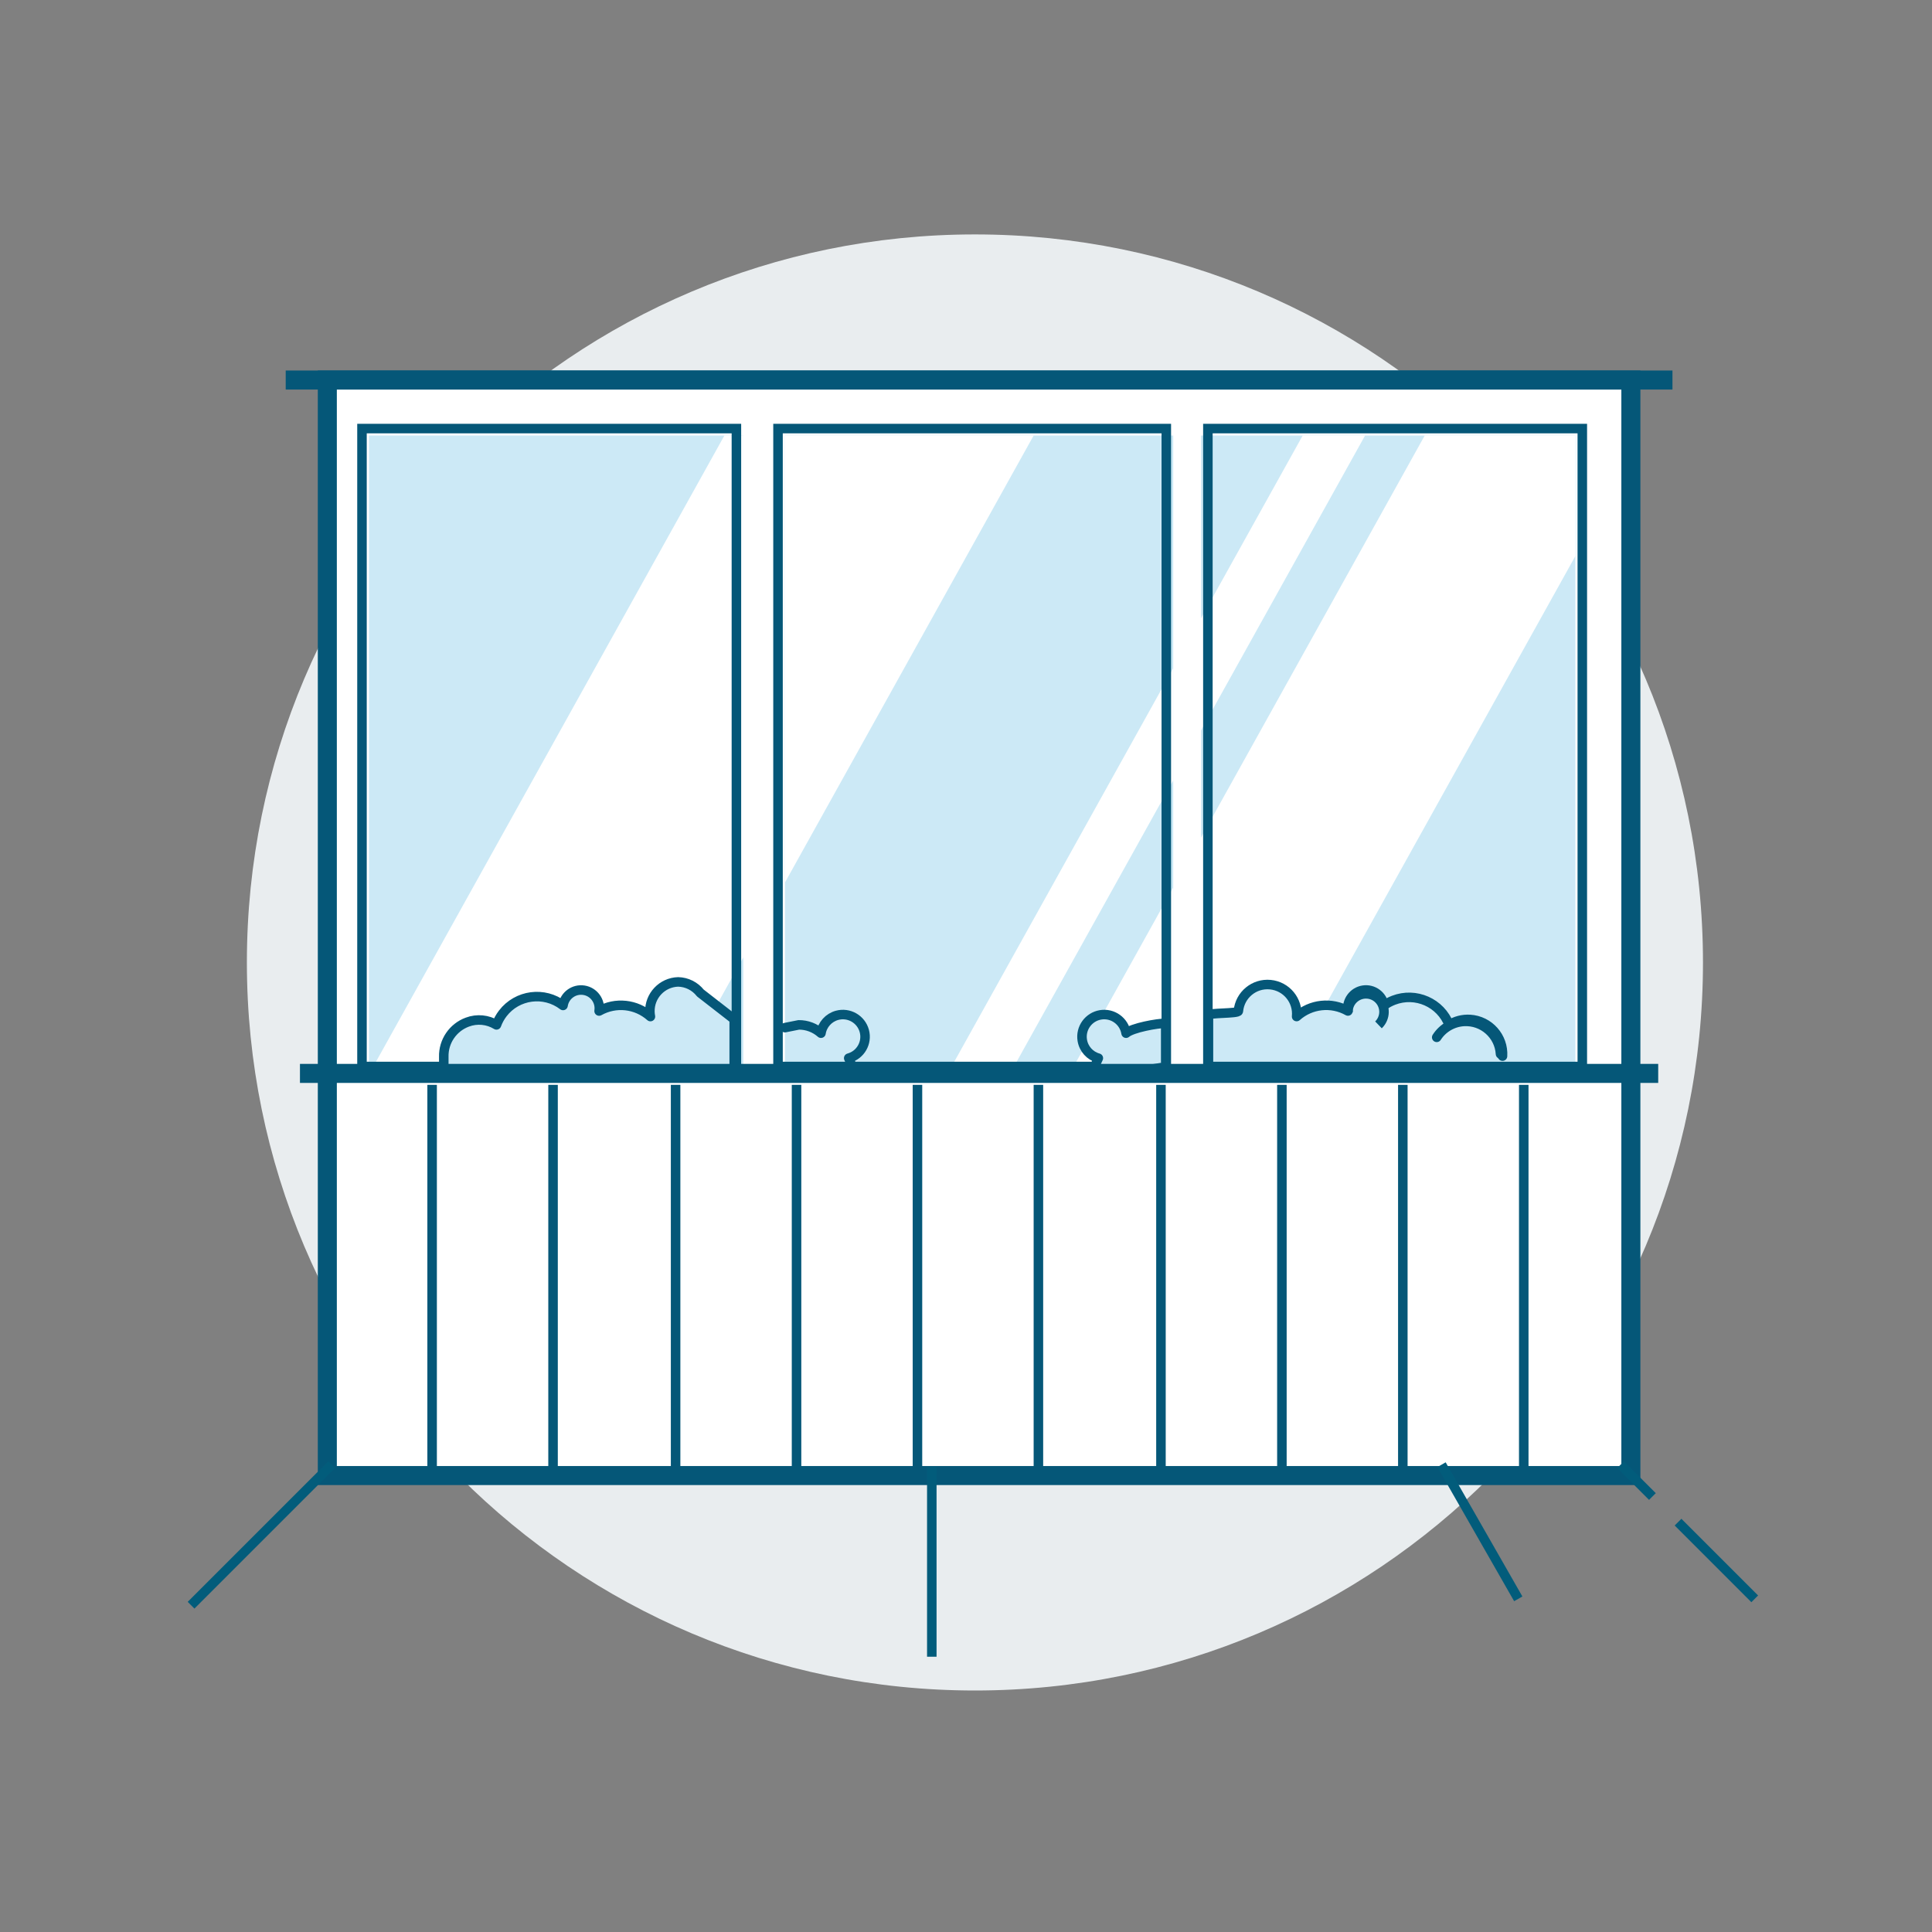
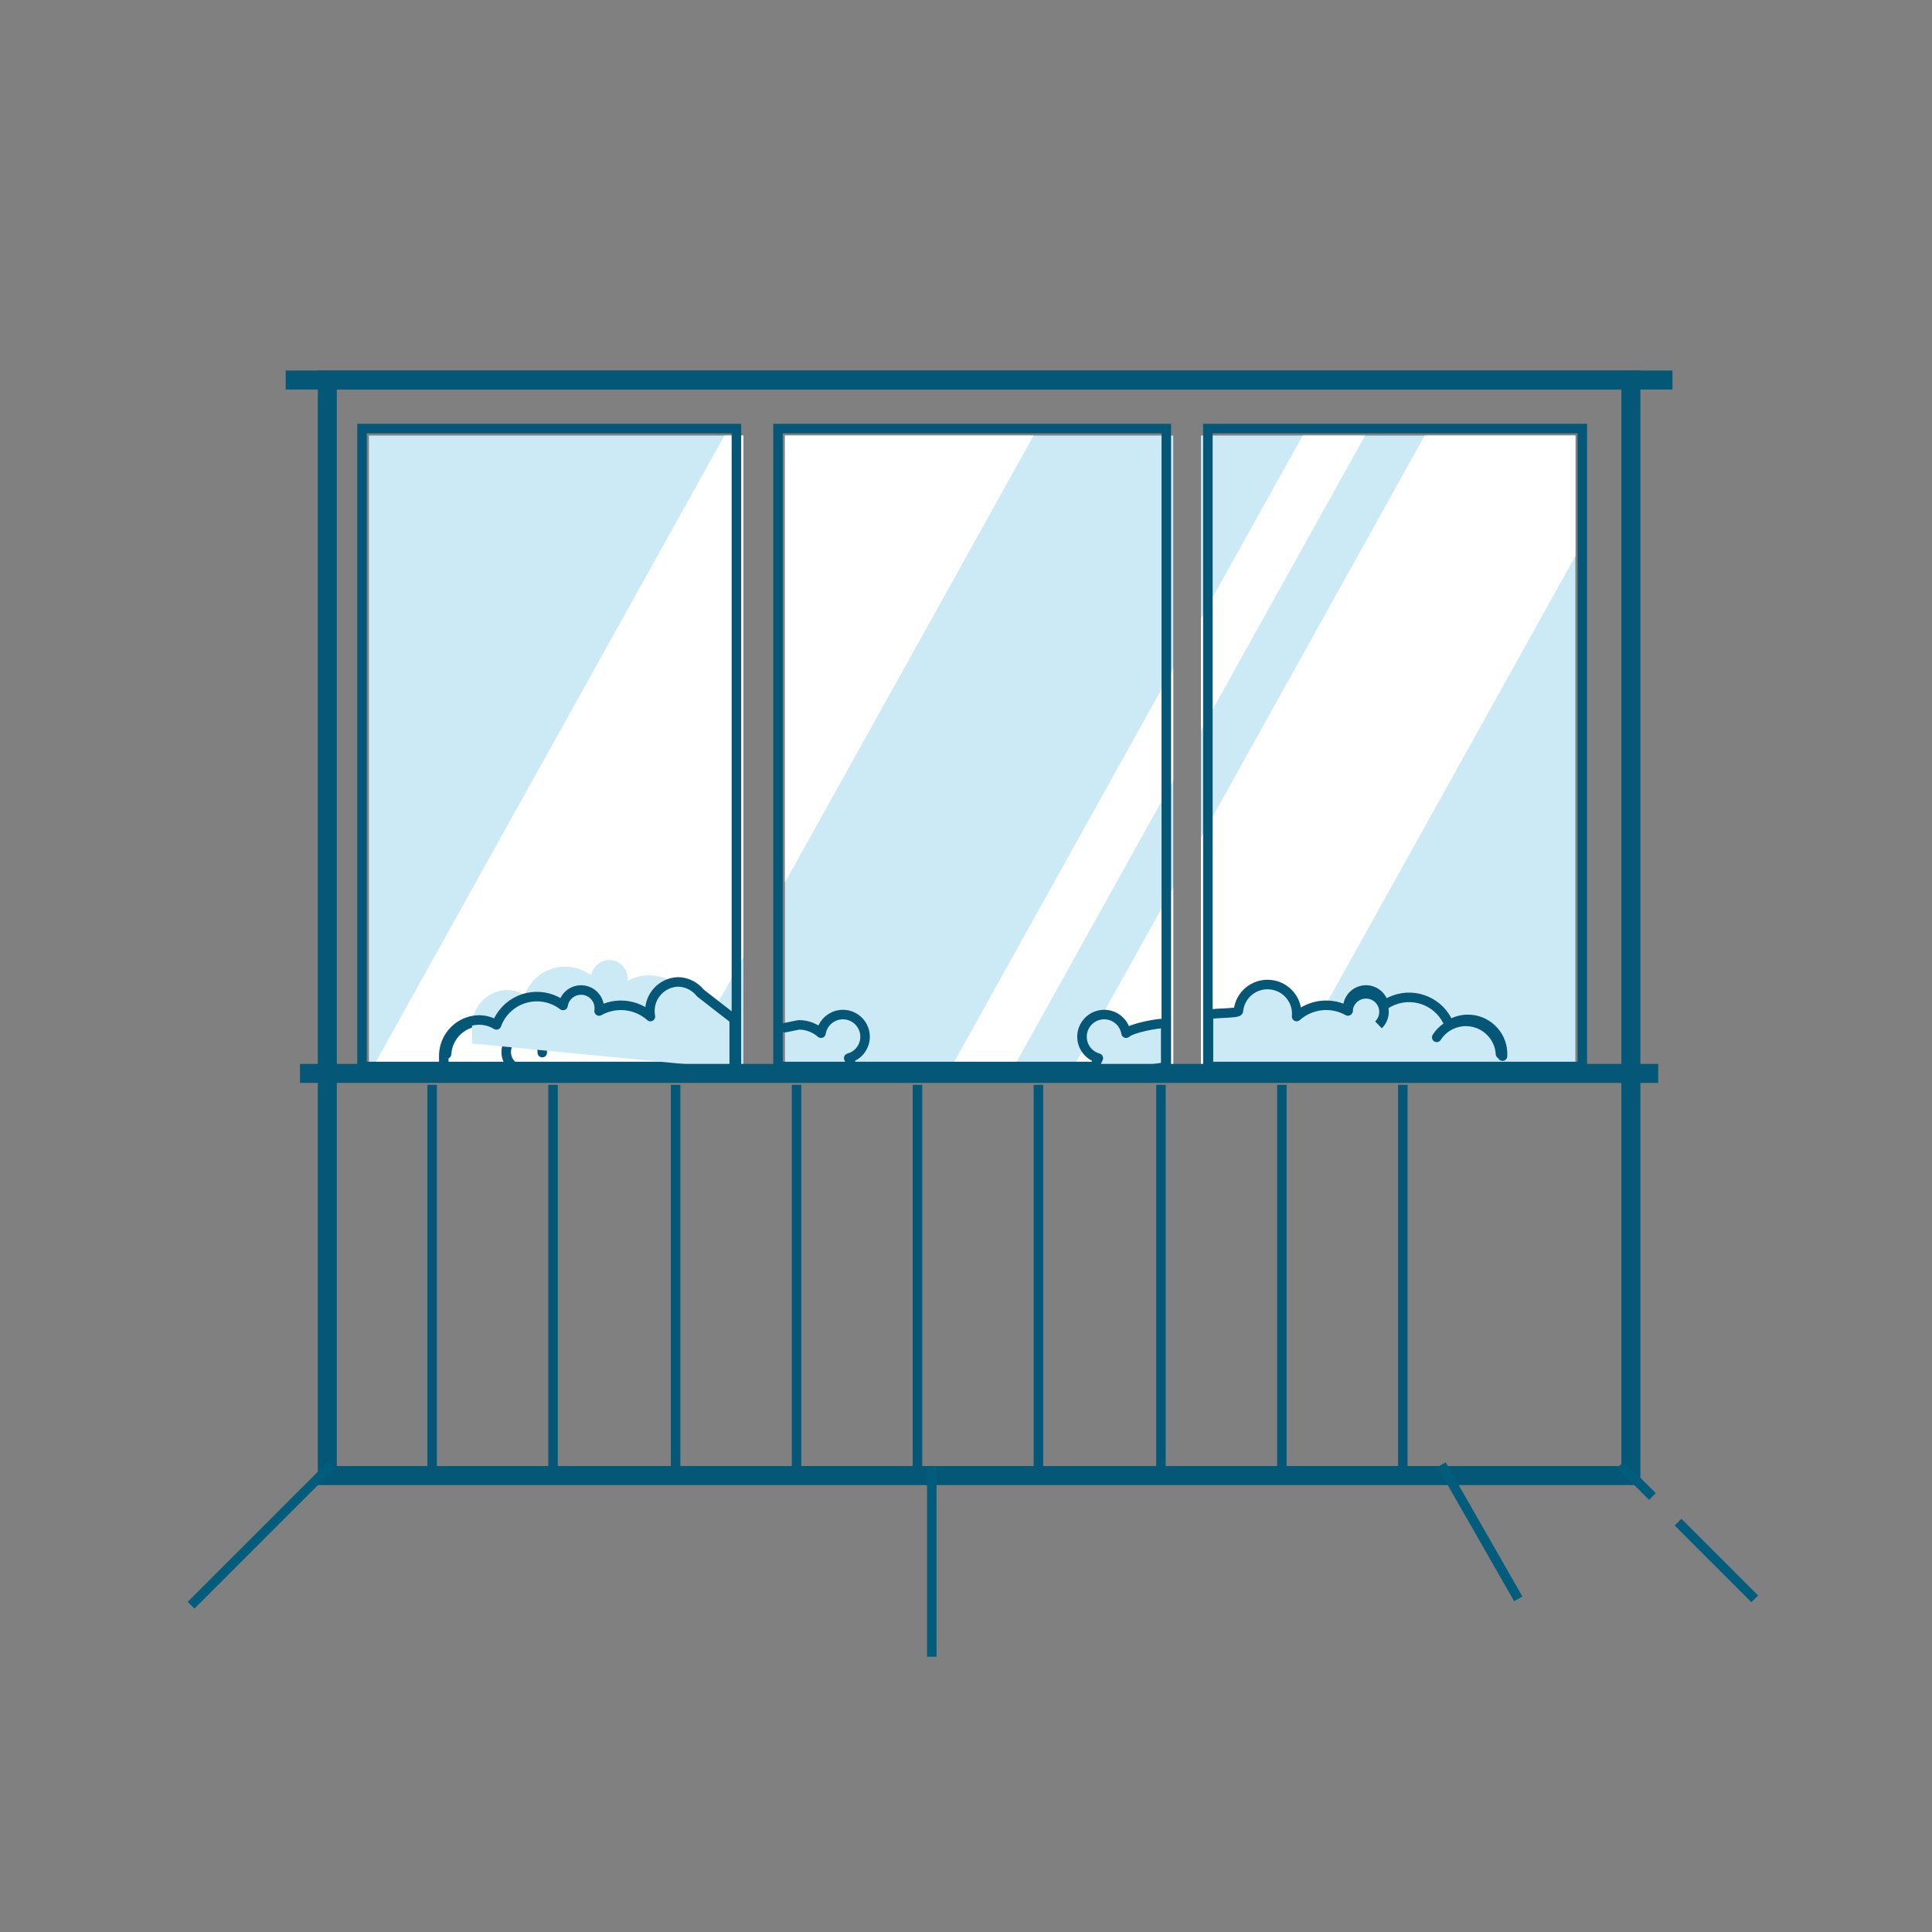
<svg xmlns="http://www.w3.org/2000/svg" version="1.0" id="Layer_3" x="0px" y="0px" width="140px" height="140px" viewBox="0 0 140 140" style="enable-background:new 0 0 140 140;" xml:space="preserve">
  <rect x="0" y="0" width="140" height="140" fill="#808080" stroke="none" />
  <g>
    <g>
-       <path style="fill:#E9EDEF;" d="M70.647,16.987c29.137,0,52.757,23.62,52.757,52.757S99.783,122.5,70.647,122.5    c-29.137,0-52.757-23.619-52.757-52.756S41.51,16.987,70.647,16.987" />
-     </g>
-     <rect x="23.719" y="27.538" style="fill:#FFFFFF;" width="94.46" height="79.386" />
+       </g>
    <rect x="23.719" y="27.538" style="fill:none;stroke:#055778;stroke-width:1.379;stroke-miterlimit:10;" width="94.46" height="79.386" />
    <rect x="26.734" y="31.559" style="fill:#CCE9F6;" width="27.132" height="46.225" />
    <rect x="56.88" y="31.559" style="fill:#CCE9F6;" width="28.137" height="46.225" />
    <rect x="87.026" y="31.559" style="fill:#CCE9F6;" width="27.132" height="46.225" />
    <path style="fill:#FFFFFF;" d="M52.494,31.558l-25.72,46.225h22.409l4.682-8.414V31.558H52.494z M56.88,31.558V63.95l18.023-32.392   H56.88z" />
    <path style="fill:#FFFFFF;" d="M77.522,77.782h7.494v-13.47L77.522,77.782z M103.242,31.558L87.027,60.7v17.082h6.272l20.86-37.491   v-8.734H103.242z" />
    <path style="fill:#FFFFFF;" d="M68.679,77.782H73.2l11.816-21.235v-8.126L68.679,77.782z M94.399,31.558l-7.373,13.25v8.126   L98.92,31.558H94.399z" />
    <g>
      <path style="fill:#CCE9F6;" d="M108.878,76.531c0.083-1.384-0.972-2.575-2.358-2.658c-0.53-0.032-1.058,0.105-1.507,0.393    c-0.619-1.606-2.423-2.403-4.029-1.784c-0.246,0.096-0.479,0.221-0.694,0.376c-0.111-0.721-0.785-1.217-1.507-1.106    c-0.721,0.112-1.217,0.787-1.106,1.508c-1.198-0.675-2.693-0.513-3.719,0.402c0.112-1.166-0.743-2.2-1.909-2.311    c-1.166-0.112-2.2,0.743-2.311,1.909c0.004,0.204-2.232,0.117-2.17,0.312v3.717" />
      <path style="fill:none;stroke:#055778;stroke-width:0.69;stroke-linecap:round;stroke-linejoin:round;" d="M108.878,76.531    c0.083-1.384-0.972-2.575-2.358-2.658c-0.53-0.032-1.058,0.105-1.507,0.393c-0.619-1.606-2.423-2.403-4.029-1.784    c-0.246,0.096-0.479,0.221-0.694,0.376c-0.111-0.721-0.785-1.217-1.507-1.106c-0.721,0.112-1.217,0.787-1.106,1.508    c-1.198-0.675-2.693-0.513-3.719,0.402c0.112-1.166-0.743-2.2-1.909-2.311c-1.166-0.112-2.2,0.743-2.311,1.909    c0.004,0.204-2.232,0.117-2.17,0.312v3.717" />
      <path style="fill:none;stroke:#055778;stroke-width:0.69;stroke-linecap:round;stroke-miterlimit:10;" d="M108.732,76.376    c-0.083-1.384-1.274-2.441-2.658-2.358c-0.801,0.048-1.531,0.477-1.964,1.151" />
      <path style="fill:none;stroke:#055778;stroke-width:0.69;stroke-miterlimit:10;" d="M99.889,74.266    c0.52-0.5,0.538-1.327,0.038-1.848c-0.5-0.52-1.327-0.536-1.848-0.036c-0.267,0.255-0.411,0.611-0.401,0.979" />
      <path style="fill:#CCE9F6;" d="M61.803,77.783c-0.026-0.385-0.128-0.761-0.302-1.106c0.857-0.233,1.362-1.116,1.129-1.973    c-0.235-0.857-1.118-1.362-1.974-1.129c-0.608,0.166-1.064,0.672-1.164,1.294c-0.444-0.392-1.016-0.606-1.609-0.603l-1.004,0.201" />
      <path style="fill:none;stroke:#055778;stroke-width:0.69;stroke-linecap:round;stroke-linejoin:round;" d="M61.803,77.783    c-0.026-0.385-0.128-0.761-0.302-1.106c0.857-0.233,1.362-1.116,1.129-1.973c-0.235-0.857-1.118-1.362-1.974-1.129    c-0.608,0.166-1.064,0.672-1.164,1.294c-0.444-0.392-1.016-0.606-1.609-0.603l-1.004,0.201" />
      <path style="fill:none;stroke:#055778;stroke-width:0.69;stroke-linecap:round;stroke-miterlimit:10;" d="M32.36,76.376    c0.083-1.384,1.273-2.441,2.658-2.358c0.801,0.048,1.531,0.477,1.964,1.151" />
      <path style="fill:none;stroke:#055778;stroke-width:0.69;stroke-linecap:round;stroke-miterlimit:10;" d="M37.083,77.18    c-0.52-0.5-0.538-1.327-0.036-1.848c0.498-0.52,1.326-0.536,1.846-0.036c0.267,0.255,0.412,0.611,0.401,0.979" />
    </g>
    <path style="fill:none;stroke:#055778;stroke-width:0.69;stroke-miterlimit:10;" d="M87.528,31.056h27.132v46.225H87.528V31.056z    M56.378,31.056h28.137v46.225H56.378V31.056z M26.231,31.056h27.132v46.225H26.231V31.056z" />
    <g>
-       <path style="fill:#CCE9F6;" d="M53.204,77.456v-3.593l-2.454-1.907c-0.391-0.495-0.979-0.79-1.609-0.804    c-1.164,0.034-2.081,1.005-2.047,2.171c0.003,0.115,0.016,0.229,0.038,0.341c-1.026-0.915-2.521-1.077-3.719-0.402    c0.111-0.721-0.383-1.396-1.105-1.507c-0.723-0.111-1.397,0.383-1.508,1.104c-1.365-1.046-3.321-0.788-4.367,0.577    c-0.194,0.252-0.347,0.532-0.456,0.831c-0.635-0.389-1.413-0.463-2.11-0.201c-1.048,0.386-1.736,1.396-1.709,2.512v1.207" />
+       <path style="fill:#CCE9F6;" d="M53.204,77.456v-3.593l-2.454-1.907c-0.391-0.495-0.979-0.79-1.609-0.804    c0.003,0.115,0.016,0.229,0.038,0.341c-1.026-0.915-2.521-1.077-3.719-0.402    c0.111-0.721-0.383-1.396-1.105-1.507c-0.723-0.111-1.397,0.383-1.508,1.104c-1.365-1.046-3.321-0.788-4.367,0.577    c-0.194,0.252-0.347,0.532-0.456,0.831c-0.635-0.389-1.413-0.463-2.11-0.201c-1.048,0.386-1.736,1.396-1.709,2.512v1.207" />
      <path style="fill:none;stroke:#055778;stroke-width:0.69;stroke-linecap:round;stroke-linejoin:round;" d="M53.204,77.456v-3.593    l-2.454-1.907c-0.391-0.495-0.979-0.79-1.609-0.804c-1.164,0.034-2.081,1.005-2.047,2.171c0.003,0.115,0.016,0.229,0.038,0.341    c-1.026-0.915-2.521-1.077-3.719-0.402c0.111-0.721-0.383-1.396-1.105-1.507c-0.723-0.111-1.397,0.383-1.508,1.104    c-1.365-1.046-3.321-0.788-4.367,0.577c-0.194,0.252-0.347,0.532-0.456,0.831c-0.635-0.389-1.413-0.463-2.11-0.201    c-1.048,0.386-1.736,1.396-1.709,2.512v1.207" />
      <path style="fill:#CCE9F6;" d="M84.472,76.96v-2.809c-0.592-0.003-2.428,0.326-2.872,0.718c-0.143-0.877-0.968-1.472-1.845-1.33    c-0.876,0.143-1.472,0.969-1.329,1.845c0.101,0.622,0.555,1.128,1.164,1.294c-0.178,0.342-0.281,0.72-0.302,1.106" />
      <path style="fill:none;stroke:#055778;stroke-width:0.69;stroke-linecap:round;stroke-linejoin:round;" d="M84.472,76.96v-2.809    c-0.592-0.003-2.428,0.326-2.872,0.718c-0.143-0.877-0.968-1.472-1.845-1.33c-0.876,0.143-1.472,0.969-1.329,1.845    c0.101,0.622,0.555,1.128,1.164,1.294c-0.178,0.342-0.281,0.72-0.302,1.106" />
    </g>
    <path style="fill:none;stroke:#055778;stroke-width:1.379;stroke-miterlimit:10;" d="M121.193,27.538H20.703 M120.16,77.783H21.736   " />
    <line style="fill:none;stroke:#055778;stroke-width:0.69;stroke-miterlimit:10;" x1="31.313" y1="78.612" x2="31.313" y2="106.286" />
    <line style="fill:none;stroke:#055778;stroke-width:0.69;stroke-miterlimit:10;" x1="66.483" y1="78.612" x2="66.483" y2="106.286" />
    <line style="fill:none;stroke:#055778;stroke-width:0.69;stroke-miterlimit:10;" x1="101.654" y1="78.612" x2="101.654" y2="106.286" />
    <line style="fill:none;stroke:#055778;stroke-width:0.69;stroke-miterlimit:10;" x1="48.957" y1="78.612" x2="48.957" y2="106.286" />
    <line style="fill:none;stroke:#055778;stroke-width:0.69;stroke-miterlimit:10;" x1="84.127" y1="78.612" x2="84.127" y2="106.286" />
    <line style="fill:none;stroke:#055778;stroke-width:0.69;stroke-miterlimit:10;" x1="40.076" y1="78.612" x2="40.076" y2="106.286" />
    <line style="fill:none;stroke:#055778;stroke-width:0.69;stroke-miterlimit:10;" x1="75.247" y1="78.612" x2="75.247" y2="106.286" />
-     <line style="fill:none;stroke:#055778;stroke-width:0.69;stroke-miterlimit:10;" x1="110.417" y1="78.612" x2="110.417" y2="106.286" />
    <line style="fill:none;stroke:#055778;stroke-width:0.69;stroke-miterlimit:10;" x1="57.72" y1="78.612" x2="57.72" y2="106.286" />
    <line style="fill:none;stroke:#055778;stroke-width:0.69;stroke-miterlimit:10;" x1="92.891" y1="78.612" x2="92.891" y2="106.286" />
    <path style="fill:none;stroke:#025C7B;stroke-width:0.689;stroke-miterlimit:10;" d="M127.155,115.858l-5.558-5.558    M24.029,106.136L13.845,116.32 M67.522,106.287v13.767 M104.46,106.136l5.559,9.722 M117.433,106.136l2.308,2.308" />
  </g>
</svg>